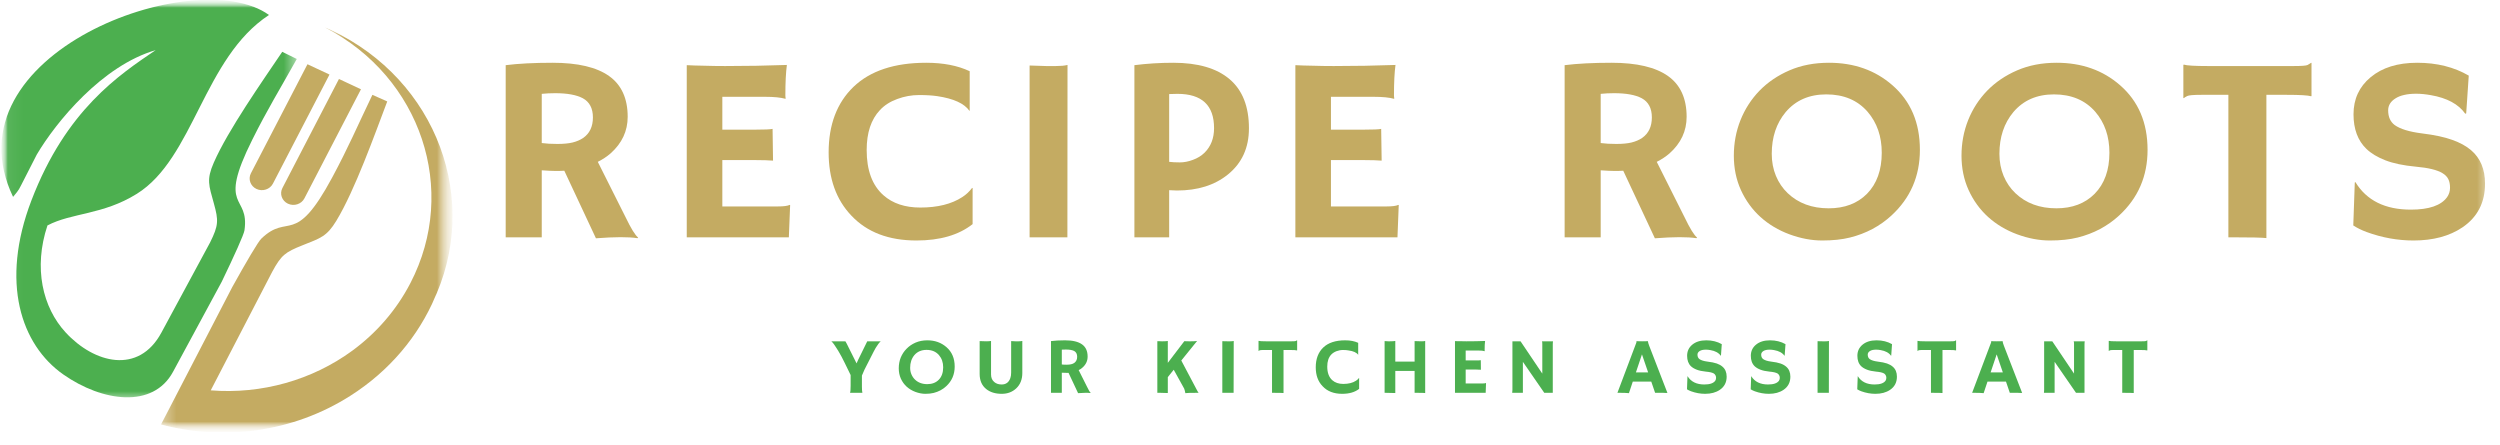
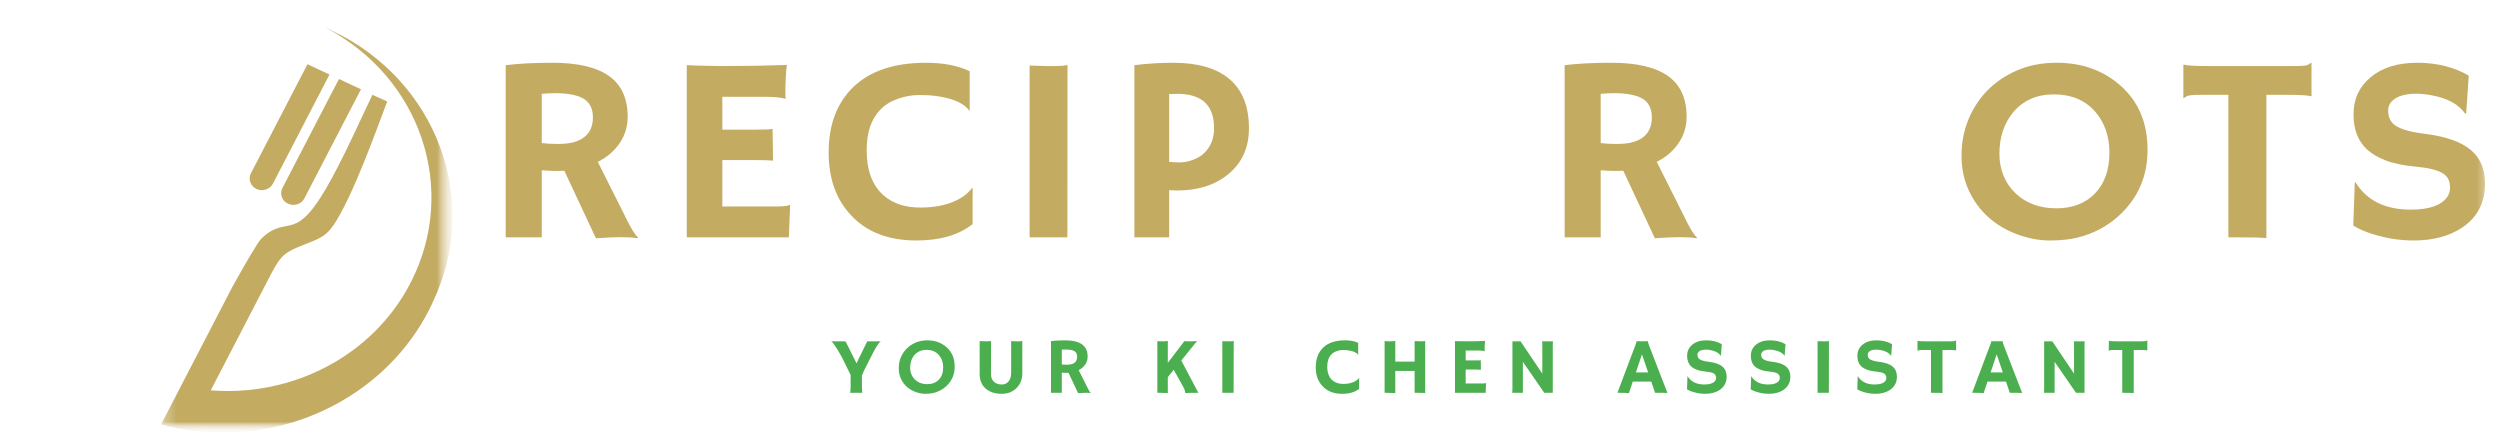
<svg xmlns="http://www.w3.org/2000/svg" width="163" height="29" viewBox="0 0 163 29" fill="none">
  <g clip-path="url(#clip0_129_12196)">
    <mask id="mask0_129_12196" style="mask-type:luminance" maskUnits="userSpaceOnUse" x="0" y="0" width="163" height="29">
      <path d="M162.313 0H0V28.191H162.313V0Z" fill="white" />
    </mask>
    <g mask="url(#mask0_129_12196)">
      <mask id="mask1_129_12196" style="mask-type:luminance" maskUnits="userSpaceOnUse" x="0" y="0" width="30" height="29">
        <path d="M29.478 0H0V28.191H29.478V0Z" fill="white" />
      </mask>
      <g mask="url(#mask1_129_12196)">
        <mask id="mask2_129_12196" style="mask-type:luminance" maskUnits="userSpaceOnUse" x="0" y="0" width="30" height="29">
          <path d="M29.478 0H0V28.191H29.478V0Z" fill="white" />
        </mask>
        <g mask="url(#mask2_129_12196)">
          <mask id="mask3_129_12196" style="mask-type:luminance" maskUnits="userSpaceOnUse" x="10" y="1" width="20" height="28">
            <path d="M10.415 1.678H29.485V28.176H10.415V1.678Z" fill="white" />
          </mask>
          <g mask="url(#mask3_129_12196)">
            <path fill-rule="evenodd" clip-rule="evenodd" d="M16.722 12.32C16.328 12.135 16.164 11.677 16.358 11.301L20.047 4.188L21.483 4.861L17.794 11.974C17.599 12.35 17.118 12.505 16.722 12.32ZM21.21 1.797L21.233 1.814C27.436 5.038 29.915 12.369 26.76 18.455C25.835 20.239 24.526 21.723 22.974 22.862C20.358 24.78 17.054 25.716 13.74 25.451L17.741 17.735C18.339 16.625 18.6 16.441 19.723 15.993C20.901 15.522 21.305 15.427 21.935 14.386C23.14 12.399 24.436 8.755 25.248 6.614L24.28 6.183C23.258 8.313 22.73 9.58 21.66 11.571C19.195 16.157 18.835 13.833 17.038 15.559C16.83 15.758 16.058 17.07 15.141 18.722L10.886 26.93L10.499 27.676C14.553 28.756 19.062 28.208 22.837 25.809C25.415 24.171 27.285 21.903 28.371 19.363C28.314 19.489 28.256 19.614 28.195 19.739C31.416 13.108 28.503 5.207 21.572 1.959C21.451 1.903 21.331 1.849 21.21 1.796V1.797ZM18.775 13.282C18.381 13.097 18.216 12.639 18.411 12.264L22.1 5.149L23.535 5.821L19.846 12.936C19.652 13.311 19.17 13.466 18.775 13.281V13.282Z" fill="#C4AB62" />
          </g>
          <mask id="mask4_129_12196" style="mask-type:luminance" maskUnits="userSpaceOnUse" x="0" y="-1" width="20" height="28">
-             <path d="M0.065 -0.015H19.417V26.066H0.065V-0.015Z" fill="white" />
-           </mask>
+             </mask>
          <g mask="url(#mask4_129_12196)">
-             <path fill-rule="evenodd" clip-rule="evenodd" d="M0.852 12.837L1.103 12.529C1.286 12.255 1.201 12.42 1.374 12.083L2.396 10.082C3.642 7.968 6.663 4.275 10.149 3.269C7.779 4.878 4.314 7.15 2.05 13.065C0.005 18.403 1.366 22.48 4.129 24.416C6.687 26.207 9.98 26.649 11.28 24.244C12.296 22.367 13.393 20.337 14.455 18.373C15.274 16.675 15.9 15.294 15.94 15.016C16.285 12.611 14.126 13.754 16.452 9.102C17.461 7.082 18.196 5.913 19.351 3.845L18.402 3.378C17.11 5.294 14.861 8.492 13.936 10.61C13.452 11.718 13.617 12.081 13.942 13.256C14.252 14.376 14.257 14.685 13.696 15.812L10.522 21.689C9.042 24.431 6.146 23.702 4.277 21.672C2.776 20.042 2.171 17.467 3.094 14.699C4.672 13.864 6.703 14.02 8.922 12.637C12.646 10.316 13.269 3.775 17.537 0.977C12.774 -2.486 -3.612 3.513 0.852 12.837Z" fill="#4CAF4F" />
-           </g>
+             </g>
        </g>
      </g>
      <path d="M36.793 11.132C36.615 11.143 36.425 11.146 36.224 11.146C36.021 11.146 35.72 11.132 35.322 11.104V15.473H32.971V4.249C33.8 4.145 34.818 4.092 36.027 4.092C37.674 4.092 38.902 4.382 39.712 4.958C40.519 5.531 40.925 6.418 40.925 7.615C40.925 8.543 40.553 9.338 39.81 10.001C39.568 10.212 39.289 10.395 38.976 10.552L40.788 14.162C41.147 14.907 41.42 15.349 41.607 15.487L41.562 15.53C40.989 15.44 40.087 15.442 38.855 15.537L36.793 11.132ZM36.194 6.076C35.891 6.076 35.599 6.09 35.322 6.119V9.327C35.614 9.367 35.955 9.385 36.345 9.385C36.74 9.385 37.068 9.354 37.331 9.291C37.599 9.225 37.831 9.125 38.029 8.991C38.447 8.695 38.658 8.251 38.658 7.658C38.658 7.062 38.438 6.645 37.998 6.405C37.589 6.187 36.986 6.076 36.194 6.076Z" fill="#C4AB62" />
      <path d="M50.72 13.46C51.088 13.46 51.344 13.428 51.486 13.36L51.517 13.367L51.433 15.473H44.776V4.249C44.932 4.26 45.11 4.267 45.307 4.271L45.928 4.285C46.342 4.299 46.793 4.306 47.278 4.306C48.637 4.306 49.979 4.283 51.304 4.235C51.238 4.733 51.206 5.392 51.206 6.212C51.206 6.303 51.213 6.369 51.228 6.412L51.206 6.441C50.897 6.355 50.459 6.312 49.894 6.312H47.096V8.454H49.197C49.848 8.454 50.239 8.437 50.372 8.403L50.402 10.473C50.114 10.45 49.744 10.438 49.295 10.438H47.096V13.46H50.72Z" fill="#C4AB62" />
      <path d="M60.389 4.092C61.499 4.092 62.445 4.276 63.224 4.643V7.207L63.209 7.229C62.876 6.747 62.174 6.427 61.109 6.269C60.794 6.222 60.398 6.197 59.919 6.197C59.437 6.197 58.965 6.283 58.501 6.455C58.04 6.623 57.663 6.863 57.371 7.179C56.795 7.786 56.507 8.654 56.507 9.786C56.507 11.104 56.871 12.085 57.599 12.729C58.205 13.265 59.005 13.532 60.002 13.532C61.128 13.532 62.041 13.306 62.739 12.851C62.991 12.69 63.205 12.489 63.383 12.25L63.414 12.264V14.613C62.508 15.326 61.287 15.68 59.752 15.68C57.941 15.68 56.526 15.14 55.506 14.055C54.52 13.02 54.027 11.646 54.027 9.936C54.027 8.131 54.566 6.709 55.642 5.667C56.734 4.618 58.315 4.092 60.389 4.092Z" fill="#C4AB62" />
      <path d="M67.13 4.271C67.721 4.296 68.079 4.306 68.206 4.306H68.843C69.156 4.306 69.408 4.283 69.602 4.235L69.594 15.473H67.13V4.271Z" fill="#C4AB62" />
      <path d="M73.963 4.249C74.786 4.145 75.631 4.092 76.495 4.092C78.107 4.092 79.333 4.45 80.173 5.166C81.01 5.879 81.431 6.946 81.431 8.368C81.431 9.639 80.971 10.643 80.051 11.383C79.191 12.076 78.088 12.421 76.738 12.421C76.586 12.421 76.416 12.414 76.23 12.4V15.473H73.963V4.249ZM76.768 6.119C76.586 6.119 76.406 6.124 76.23 6.133V10.552C76.422 10.577 76.655 10.588 76.928 10.588C77.201 10.588 77.483 10.534 77.777 10.423C78.075 10.314 78.325 10.162 78.528 9.965C78.947 9.555 79.157 9.017 79.157 8.353C79.157 6.863 78.361 6.119 76.768 6.119Z" fill="#C4AB62" />
-       <path d="M90.402 13.46C90.77 13.46 91.026 13.428 91.168 13.36L91.198 13.367L91.115 15.473H84.458V4.249C84.613 4.26 84.791 4.267 84.989 4.271L85.61 4.285C86.023 4.299 86.474 4.306 86.96 4.306C88.319 4.306 89.661 4.283 90.986 4.235C90.919 4.733 90.887 5.392 90.887 6.212C90.887 6.303 90.895 6.369 90.91 6.412L90.887 6.441C90.579 6.355 90.14 6.312 89.576 6.312H86.778V8.454H88.878C89.53 8.454 89.921 8.437 90.053 8.403L90.084 10.473C89.795 10.45 89.426 10.438 88.976 10.438H86.778V13.46H90.402Z" fill="#C4AB62" />
      <path d="M105.836 11.132C105.658 11.143 105.468 11.146 105.267 11.146C105.064 11.146 104.763 11.132 104.365 11.104V15.473H102.014V4.249C102.843 4.145 103.861 4.092 105.07 4.092C106.717 4.092 107.945 4.382 108.755 4.958C109.562 5.531 109.968 6.418 109.968 7.615C109.968 8.543 109.596 9.338 108.853 10.001C108.611 10.212 108.332 10.395 108.02 10.552L109.832 14.162C110.19 14.907 110.463 15.349 110.65 15.487L110.605 15.53C110.032 15.44 109.13 15.442 107.898 15.537L105.836 11.132ZM105.237 6.076C104.933 6.076 104.641 6.09 104.365 6.119V9.327C104.657 9.367 104.998 9.385 105.388 9.385C105.783 9.385 106.111 9.354 106.374 9.291C106.641 9.225 106.875 9.125 107.071 8.991C107.49 8.695 107.701 8.251 107.701 7.658C107.701 7.062 107.481 6.645 107.041 6.405C106.632 6.187 106.029 6.076 105.237 6.076Z" fill="#C4AB62" />
-       <path d="M114.782 14.148C114.246 13.661 113.821 13.077 113.508 12.393C113.199 11.711 113.046 10.964 113.046 10.151C113.046 9.334 113.19 8.564 113.478 7.837C113.77 7.107 114.185 6.466 114.721 5.911C115.262 5.358 115.914 4.915 116.677 4.586C117.439 4.256 118.296 4.092 119.248 4.092C120.886 4.092 122.262 4.579 123.38 5.553C124.578 6.595 125.177 8 125.177 9.771C125.177 11.487 124.559 12.912 123.327 14.047C122.569 14.746 121.667 15.226 120.62 15.487C120.105 15.616 119.5 15.68 118.808 15.68C118.114 15.68 117.405 15.546 116.677 15.279C115.954 15.012 115.322 14.635 114.782 14.148ZM115.518 10.029C115.518 10.55 115.609 11.03 115.791 11.469C115.972 11.904 116.227 12.278 116.556 12.593C117.248 13.252 118.141 13.582 119.233 13.582C120.268 13.582 121.1 13.267 121.727 12.636C122.368 11.983 122.69 11.089 122.69 9.958C122.69 8.894 122.383 8.006 121.772 7.293C121.115 6.534 120.214 6.154 119.074 6.154C117.961 6.154 117.079 6.539 116.427 7.307C115.821 8.034 115.518 8.941 115.518 10.029Z" fill="#C4AB62" />
      <path d="M129.626 14.148C129.09 13.661 128.665 13.077 128.353 12.393C128.044 11.711 127.89 10.964 127.89 10.151C127.89 9.334 128.034 8.564 128.322 7.837C128.614 7.107 129.029 6.466 129.566 5.911C130.106 5.358 130.758 4.915 131.522 4.586C132.284 4.256 133.141 4.092 134.092 4.092C135.73 4.092 137.106 4.579 138.224 5.553C139.422 6.595 140.021 8 140.021 9.771C140.021 11.487 139.403 12.912 138.171 14.047C137.413 14.746 136.511 15.226 135.465 15.487C134.949 15.616 134.344 15.68 133.652 15.68C132.959 15.68 132.25 15.546 131.522 15.279C130.798 15.012 130.167 14.635 129.626 14.148ZM130.362 10.029C130.362 10.55 130.453 11.03 130.635 11.469C130.817 11.904 131.071 12.278 131.401 12.593C132.092 13.252 132.985 13.582 134.077 13.582C135.112 13.582 135.944 13.267 136.571 12.636C137.212 11.983 137.534 11.089 137.534 9.958C137.534 8.894 137.227 8.006 136.617 7.293C135.959 6.534 135.059 6.154 133.918 6.154C132.805 6.154 131.924 6.539 131.272 7.307C130.665 8.034 130.362 8.941 130.362 10.029Z" fill="#C4AB62" />
      <path d="M147.769 15.523C147.485 15.489 146.755 15.473 145.578 15.473H145.29V6.183H143.53C143.009 6.183 142.7 6.21 142.606 6.262C142.509 6.31 142.435 6.355 142.385 6.398L142.355 6.391V4.235L142.385 4.213C142.583 4.276 143.11 4.306 143.97 4.306H149.543C150.062 4.306 150.369 4.283 150.46 4.235C150.555 4.183 150.631 4.135 150.688 4.092L150.71 4.106V6.255L150.688 6.276C150.491 6.215 149.962 6.183 149.103 6.183H147.769V15.523Z" fill="#C4AB62" />
      <path d="M160.963 4.93L160.796 7.393L160.735 7.415C160.295 6.79 159.547 6.387 158.491 6.204C158.157 6.144 157.839 6.111 157.536 6.111C157.232 6.111 156.971 6.138 156.755 6.19C156.537 6.238 156.353 6.31 156.201 6.405C155.871 6.606 155.708 6.869 155.708 7.193C155.708 7.619 155.848 7.938 156.133 8.153C156.491 8.41 157.083 8.593 157.907 8.697C158.73 8.797 159.389 8.939 159.886 9.12C160.386 9.297 160.796 9.521 161.114 9.793C161.721 10.309 162.024 11.037 162.024 11.977C162.024 13.209 161.531 14.16 160.546 14.828C159.7 15.397 158.639 15.68 157.361 15.68C156.33 15.68 155.31 15.496 154.306 15.129C153.972 15.005 153.68 14.862 153.434 14.699L153.532 11.899L153.57 11.87C154.302 13.07 155.507 13.668 157.187 13.668C158.373 13.668 159.162 13.396 159.553 12.851C159.677 12.67 159.742 12.468 159.742 12.242C159.742 12.013 159.704 11.825 159.628 11.677C159.553 11.524 159.425 11.395 159.249 11.29C158.904 11.08 158.326 10.939 157.513 10.867C156.703 10.792 156.042 10.652 155.526 10.452C155.011 10.251 154.598 10.004 154.29 9.707C153.73 9.168 153.449 8.416 153.449 7.451C153.449 6.459 153.821 5.653 154.563 5.037C155.316 4.407 156.33 4.092 157.604 4.092C158.881 4.092 160.002 4.371 160.963 4.93Z" fill="#C4AB62" />
      <path d="M55.423 25.612C55.448 25.546 55.461 25.394 55.461 25.154V24.452C55.152 23.813 54.955 23.413 54.87 23.256C54.783 23.095 54.711 22.966 54.65 22.869C54.462 22.573 54.349 22.403 54.309 22.36C54.273 22.317 54.237 22.282 54.203 22.253H55.12C55.139 22.287 55.168 22.337 55.204 22.403L55.848 23.693C55.878 23.621 55.912 23.542 55.954 23.456C56.343 22.668 56.54 22.267 56.545 22.253H57.425C57.334 22.325 57.222 22.471 57.091 22.69C57.05 22.758 57.01 22.831 56.97 22.912L56.364 24.101C56.297 24.244 56.242 24.373 56.197 24.488V25.211C56.197 25.383 56.206 25.517 56.227 25.612H55.423Z" fill="#4CAF4F" />
      <path d="M59.122 25.218C58.959 25.071 58.831 24.894 58.736 24.688C58.645 24.484 58.599 24.258 58.599 24.015C58.599 23.768 58.641 23.533 58.728 23.313C58.819 23.095 58.944 22.903 59.107 22.74C59.268 22.573 59.463 22.439 59.691 22.339C59.922 22.239 60.18 22.189 60.464 22.189C60.953 22.189 61.368 22.337 61.708 22.633C62.066 22.944 62.246 23.367 62.246 23.9C62.246 24.416 62.06 24.844 61.693 25.182C61.465 25.394 61.192 25.539 60.874 25.619C60.722 25.657 60.542 25.677 60.335 25.677C60.127 25.677 59.913 25.635 59.691 25.555C59.473 25.474 59.283 25.361 59.122 25.218ZM59.342 23.979C59.342 24.133 59.369 24.276 59.426 24.409C59.48 24.538 59.556 24.651 59.653 24.745C59.86 24.946 60.127 25.046 60.457 25.046C60.77 25.046 61.02 24.951 61.207 24.76C61.399 24.565 61.495 24.294 61.495 23.95C61.495 23.632 61.404 23.367 61.222 23.155C61.025 22.926 60.754 22.812 60.411 22.812C60.078 22.812 59.812 22.926 59.615 23.155C59.433 23.376 59.342 23.65 59.342 23.979Z" fill="#4CAF4F" />
      <path d="M65.927 22.239C66.037 22.249 66.128 22.253 66.2 22.253H66.42C66.496 22.253 66.574 22.246 66.655 22.231V24.323C66.655 24.738 66.522 25.071 66.261 25.319C66.007 25.558 65.692 25.677 65.313 25.677C64.898 25.677 64.562 25.575 64.305 25.369C64.017 25.139 63.873 24.81 63.873 24.38V22.239C64.024 22.249 64.164 22.253 64.297 22.253C64.428 22.253 64.534 22.246 64.616 22.231V24.416C64.616 24.627 64.686 24.792 64.828 24.91C64.953 25.016 65.112 25.068 65.305 25.068C65.588 25.068 65.777 24.93 65.874 24.652C65.908 24.557 65.927 24.436 65.927 24.287V22.239Z" fill="#4CAF4F" />
      <path d="M69.669 24.309C69.618 24.309 69.563 24.309 69.503 24.309C69.442 24.309 69.351 24.307 69.23 24.301V25.612H68.525V22.239C68.771 22.206 69.078 22.189 69.442 22.189C69.937 22.189 70.306 22.278 70.549 22.453C70.791 22.625 70.913 22.89 70.913 23.248C70.913 23.531 70.801 23.77 70.579 23.965C70.507 24.033 70.424 24.087 70.329 24.13L70.875 25.218C70.981 25.444 71.061 25.576 71.118 25.619L71.11 25.626C70.932 25.603 70.659 25.605 70.291 25.634L69.669 24.309ZM69.495 22.79C69.404 22.79 69.315 22.794 69.23 22.797V23.764C69.315 23.775 69.415 23.779 69.533 23.779C69.654 23.779 69.755 23.77 69.836 23.75C69.916 23.732 69.984 23.703 70.041 23.664C70.166 23.574 70.231 23.44 70.231 23.263C70.231 23.082 70.164 22.955 70.034 22.883C69.912 22.822 69.732 22.79 69.495 22.79Z" fill="#4CAF4F" />
      <path d="M76.141 25.626C76.014 25.616 75.854 25.612 75.663 25.612H75.458V22.246H75.564C75.64 22.251 75.695 22.253 75.731 22.253H75.807C75.962 22.253 76.074 22.246 76.141 22.231V23.657L77.217 22.246C77.333 22.251 77.429 22.253 77.505 22.253H77.657C77.839 22.253 77.97 22.246 78.051 22.231L77.02 23.506L78.028 25.412C78.074 25.503 78.114 25.569 78.15 25.612H77.99C77.611 25.612 77.376 25.619 77.285 25.634C77.264 25.519 77.24 25.422 77.21 25.34L76.527 24.108L76.141 24.588V25.626Z" fill="#4CAF4F" />
      <path d="M79.695 22.246C79.872 22.251 79.978 22.253 80.014 22.253H80.211C80.302 22.253 80.378 22.246 80.439 22.231L80.431 25.612H79.695V22.246Z" fill="#4CAF4F" />
-       <path d="M83.686 25.626C83.599 25.616 83.379 25.612 83.027 25.612H82.936V22.819H82.413C82.255 22.819 82.162 22.826 82.132 22.84C82.102 22.855 82.079 22.869 82.064 22.883H82.056V22.232L82.064 22.224C82.125 22.244 82.284 22.253 82.542 22.253H84.217C84.373 22.253 84.464 22.246 84.49 22.232C84.52 22.217 84.543 22.203 84.558 22.189L84.574 22.196V22.84L84.558 22.847C84.501 22.829 84.346 22.819 84.088 22.819H83.686V25.626Z" fill="#4CAF4F" />
      <path d="M87.705 22.189C88.038 22.189 88.321 22.244 88.554 22.353V23.134C88.452 22.987 88.239 22.89 87.917 22.847C87.826 22.829 87.707 22.819 87.561 22.819C87.418 22.819 87.276 22.846 87.136 22.898C87 22.951 86.886 23.025 86.795 23.12C86.623 23.302 86.537 23.562 86.537 23.9C86.537 24.298 86.645 24.593 86.863 24.788C87.045 24.951 87.284 25.032 87.583 25.032C87.921 25.032 88.198 24.964 88.41 24.824C88.486 24.778 88.55 24.717 88.607 24.645H88.615V25.354C88.342 25.569 87.972 25.677 87.508 25.677C86.965 25.677 86.541 25.512 86.234 25.182C85.934 24.873 85.787 24.462 85.787 23.95C85.787 23.406 85.947 22.976 86.272 22.661C86.6 22.346 87.078 22.189 87.705 22.189Z" fill="#4CAF4F" />
      <path d="M90.973 25.626C90.801 25.616 90.596 25.612 90.359 25.612H90.276V22.239C90.386 22.249 90.465 22.253 90.511 22.253H90.625C90.761 22.253 90.877 22.246 90.973 22.231V23.578H92.232V22.239C92.378 22.249 92.52 22.253 92.656 22.253C92.797 22.253 92.886 22.246 92.922 22.231V25.626C92.835 25.616 92.666 25.612 92.414 25.612H92.232V24.187H90.973V25.626Z" fill="#4CAF4F" />
      <path d="M96.646 25.003C96.756 25.003 96.835 24.994 96.881 24.975L96.889 24.982L96.866 25.612H94.865V22.239C94.91 22.239 94.963 22.242 95.023 22.246H95.206C95.331 22.251 95.467 22.253 95.615 22.253C96.024 22.253 96.428 22.246 96.828 22.231C96.807 22.38 96.798 22.579 96.798 22.826C96.798 22.855 96.799 22.876 96.805 22.89L96.798 22.898C96.707 22.869 96.574 22.855 96.403 22.855H95.562V23.499H96.191C96.388 23.499 96.506 23.496 96.548 23.485L96.555 24.108C96.468 24.099 96.358 24.094 96.222 24.094H95.562V25.003H96.646Z" fill="#4CAF4F" />
      <path d="M98.594 25.612C98.604 25.555 98.61 25.494 98.61 25.426V22.253H99.14L100.558 24.359V22.425C100.558 22.335 100.551 22.278 100.535 22.253H101.256C101.244 22.321 101.241 22.394 101.241 22.475V25.612H100.687L99.292 23.592V25.612H98.594Z" fill="#4CAF4F" />
      <path d="M106.207 25.634C106.055 25.619 105.875 25.612 105.669 25.612H105.456L106.617 22.532C106.672 22.395 106.7 22.316 106.7 22.296C106.7 22.273 106.696 22.258 106.692 22.253L106.7 22.246C106.815 22.251 106.937 22.253 107.064 22.253C107.174 22.253 107.303 22.251 107.45 22.246V22.253C107.45 22.264 107.45 22.273 107.45 22.282C107.45 22.316 107.475 22.402 107.526 22.54L108.716 25.619C108.68 25.619 108.637 25.619 108.588 25.619C108.588 25.619 108.542 25.616 108.451 25.612C108.406 25.612 108.364 25.612 108.33 25.612H107.913L107.663 24.882H106.457L106.207 25.634ZM107.458 24.28L107.056 23.105L106.662 24.28H107.458Z" fill="#4CAF4F" />
      <path d="M112.26 22.439L112.207 23.184L112.191 23.191C112.055 23.001 111.829 22.88 111.517 22.826C111.414 22.808 111.319 22.797 111.228 22.797C111.137 22.797 111.058 22.805 110.993 22.819C110.927 22.833 110.872 22.855 110.826 22.883C110.724 22.946 110.675 23.025 110.675 23.12C110.675 23.248 110.717 23.347 110.804 23.413C110.91 23.49 111.086 23.546 111.335 23.578C111.581 23.607 111.782 23.648 111.934 23.7C112.085 23.753 112.208 23.822 112.305 23.907C112.487 24.061 112.578 24.278 112.578 24.559C112.578 24.932 112.428 25.218 112.13 25.419C111.876 25.591 111.558 25.677 111.175 25.677C110.866 25.677 110.561 25.621 110.258 25.512C110.155 25.474 110.068 25.431 109.992 25.383L110.023 24.538L110.031 24.531C110.252 24.889 110.616 25.068 111.122 25.068C111.48 25.068 111.717 24.987 111.835 24.824C111.869 24.767 111.888 24.706 111.888 24.638C111.888 24.572 111.875 24.516 111.85 24.473C111.829 24.427 111.793 24.386 111.744 24.352C111.638 24.291 111.463 24.25 111.221 24.23C110.978 24.206 110.777 24.163 110.622 24.101C110.464 24.04 110.341 23.965 110.25 23.879C110.083 23.718 110 23.49 110 23.198C110 22.903 110.11 22.661 110.334 22.475C110.561 22.285 110.866 22.189 111.251 22.189C111.634 22.189 111.971 22.273 112.26 22.439Z" fill="#4CAF4F" />
      <path d="M116.414 22.439L116.36 23.184L116.345 23.191C116.209 23.001 115.983 22.88 115.67 22.826C115.568 22.808 115.473 22.797 115.382 22.797C115.291 22.797 115.212 22.805 115.147 22.819C115.081 22.833 115.026 22.855 114.98 22.883C114.878 22.946 114.829 23.025 114.829 23.12C114.829 23.248 114.87 23.347 114.958 23.413C115.064 23.49 115.24 23.546 115.488 23.578C115.735 23.607 115.936 23.648 116.087 23.7C116.239 23.753 116.362 23.822 116.459 23.907C116.641 24.061 116.732 24.278 116.732 24.559C116.732 24.932 116.582 25.218 116.284 25.419C116.031 25.591 115.712 25.677 115.329 25.677C115.02 25.677 114.715 25.621 114.412 25.512C114.309 25.474 114.222 25.431 114.146 25.383L114.177 24.538L114.184 24.531C114.406 24.889 114.77 25.068 115.276 25.068C115.634 25.068 115.871 24.987 115.989 24.824C116.023 24.767 116.042 24.706 116.042 24.638C116.042 24.572 116.029 24.516 116.004 24.473C115.983 24.427 115.947 24.386 115.898 24.352C115.792 24.291 115.617 24.25 115.375 24.23C115.132 24.206 114.931 24.163 114.776 24.101C114.618 24.04 114.495 23.965 114.404 23.879C114.237 23.718 114.154 23.49 114.154 23.198C114.154 22.903 114.264 22.661 114.488 22.475C114.715 22.285 115.02 22.189 115.405 22.189C115.788 22.189 116.125 22.273 116.414 22.439Z" fill="#4CAF4F" />
      <path d="M118.505 22.246C118.681 22.251 118.787 22.253 118.824 22.253H119.021C119.112 22.253 119.187 22.246 119.248 22.231L119.241 25.612H118.505V22.246Z" fill="#4CAF4F" />
      <path d="M123.36 22.439L123.308 23.184L123.292 23.191C123.156 23.001 122.93 22.88 122.617 22.826C122.515 22.808 122.42 22.797 122.329 22.797C122.238 22.797 122.159 22.805 122.094 22.819C122.028 22.833 121.973 22.855 121.927 22.883C121.825 22.946 121.776 23.025 121.776 23.12C121.776 23.248 121.818 23.347 121.905 23.413C122.011 23.49 122.187 23.546 122.436 23.578C122.682 23.607 122.883 23.648 123.035 23.7C123.186 23.753 123.309 23.822 123.406 23.907C123.588 24.061 123.679 24.278 123.679 24.559C123.679 24.932 123.529 25.218 123.231 25.419C122.977 25.591 122.659 25.677 122.276 25.677C121.967 25.677 121.662 25.621 121.359 25.512C121.256 25.474 121.169 25.431 121.093 25.383L121.124 24.538L121.131 24.531C121.353 24.889 121.717 25.068 122.223 25.068C122.581 25.068 122.818 24.987 122.936 24.824C122.97 24.767 122.989 24.706 122.989 24.638C122.989 24.572 122.976 24.516 122.951 24.473C122.93 24.427 122.894 24.386 122.845 24.352C122.739 24.291 122.564 24.25 122.322 24.23C122.079 24.206 121.878 24.163 121.723 24.101C121.565 24.04 121.442 23.965 121.351 23.879C121.184 23.718 121.101 23.49 121.101 23.198C121.101 22.903 121.211 22.661 121.435 22.475C121.662 22.285 121.967 22.189 122.352 22.189C122.735 22.189 123.072 22.273 123.36 22.439Z" fill="#4CAF4F" />
      <path d="M126.65 25.626C126.563 25.616 126.343 25.612 125.99 25.612H125.899V22.819H125.376C125.219 22.819 125.126 22.826 125.096 22.84C125.065 22.855 125.043 22.869 125.027 22.883H125.02V22.232L125.027 22.224C125.088 22.244 125.247 22.253 125.505 22.253H127.181C127.336 22.253 127.427 22.246 127.454 22.232C127.484 22.217 127.507 22.203 127.522 22.189L127.537 22.196V22.84L127.522 22.847C127.465 22.829 127.31 22.819 127.052 22.819H126.65V25.626Z" fill="#4CAF4F" />
      <path d="M129.334 25.634C129.182 25.619 129.002 25.612 128.796 25.612H128.583L129.743 22.532C129.798 22.395 129.827 22.316 129.827 22.296C129.827 22.273 129.823 22.258 129.819 22.253L129.827 22.246C129.942 22.251 130.064 22.253 130.191 22.253C130.3 22.253 130.429 22.251 130.577 22.246V22.253C130.577 22.264 130.577 22.273 130.577 22.282C130.577 22.316 130.602 22.402 130.653 22.54L131.844 25.619C131.808 25.619 131.764 25.619 131.715 25.619C131.715 25.619 131.669 25.616 131.578 25.612C131.533 25.612 131.491 25.612 131.457 25.612H131.04L130.79 24.882H129.584L129.334 25.634ZM130.585 24.28L130.183 23.105L129.789 24.28H130.585Z" fill="#4CAF4F" />
      <path d="M133.264 25.612C133.273 25.555 133.278 25.494 133.278 25.426V22.253H133.809L135.227 24.359V22.425C135.227 22.335 135.22 22.278 135.204 22.253H135.925C135.913 22.321 135.91 22.394 135.91 22.475V25.612H135.356L133.961 23.592V25.612H133.264Z" fill="#4CAF4F" />
-       <path d="M139.12 25.626C139.033 25.616 138.813 25.612 138.461 25.612H138.37V22.819H137.846C137.689 22.819 137.596 22.826 137.566 22.84C137.535 22.855 137.513 22.869 137.498 22.883H137.49V22.232L137.498 22.224C137.558 22.244 137.717 22.253 137.975 22.253H139.651C139.806 22.253 139.897 22.246 139.924 22.232C139.954 22.217 139.977 22.203 139.992 22.189L140.007 22.196V22.84L139.992 22.847C139.935 22.829 139.78 22.819 139.522 22.819H139.12V25.626Z" fill="#4CAF4F" />
+       <path d="M139.12 25.626C139.033 25.616 138.813 25.612 138.461 25.612H138.37V22.819H137.846C137.689 22.819 137.596 22.826 137.566 22.84C137.535 22.855 137.513 22.869 137.498 22.883H137.49L137.498 22.224C137.558 22.244 137.717 22.253 137.975 22.253H139.651C139.806 22.253 139.897 22.246 139.924 22.232C139.954 22.217 139.977 22.203 139.992 22.189L140.007 22.196V22.84L139.992 22.847C139.935 22.829 139.78 22.819 139.522 22.819H139.12V25.626Z" fill="#4CAF4F" />
    </g>
  </g>
  <defs>
    <clipPath id="clip0_129_12196">
      <rect width="162.313" height="28.191" fill="white" />
    </clipPath>
  </defs>
</svg>